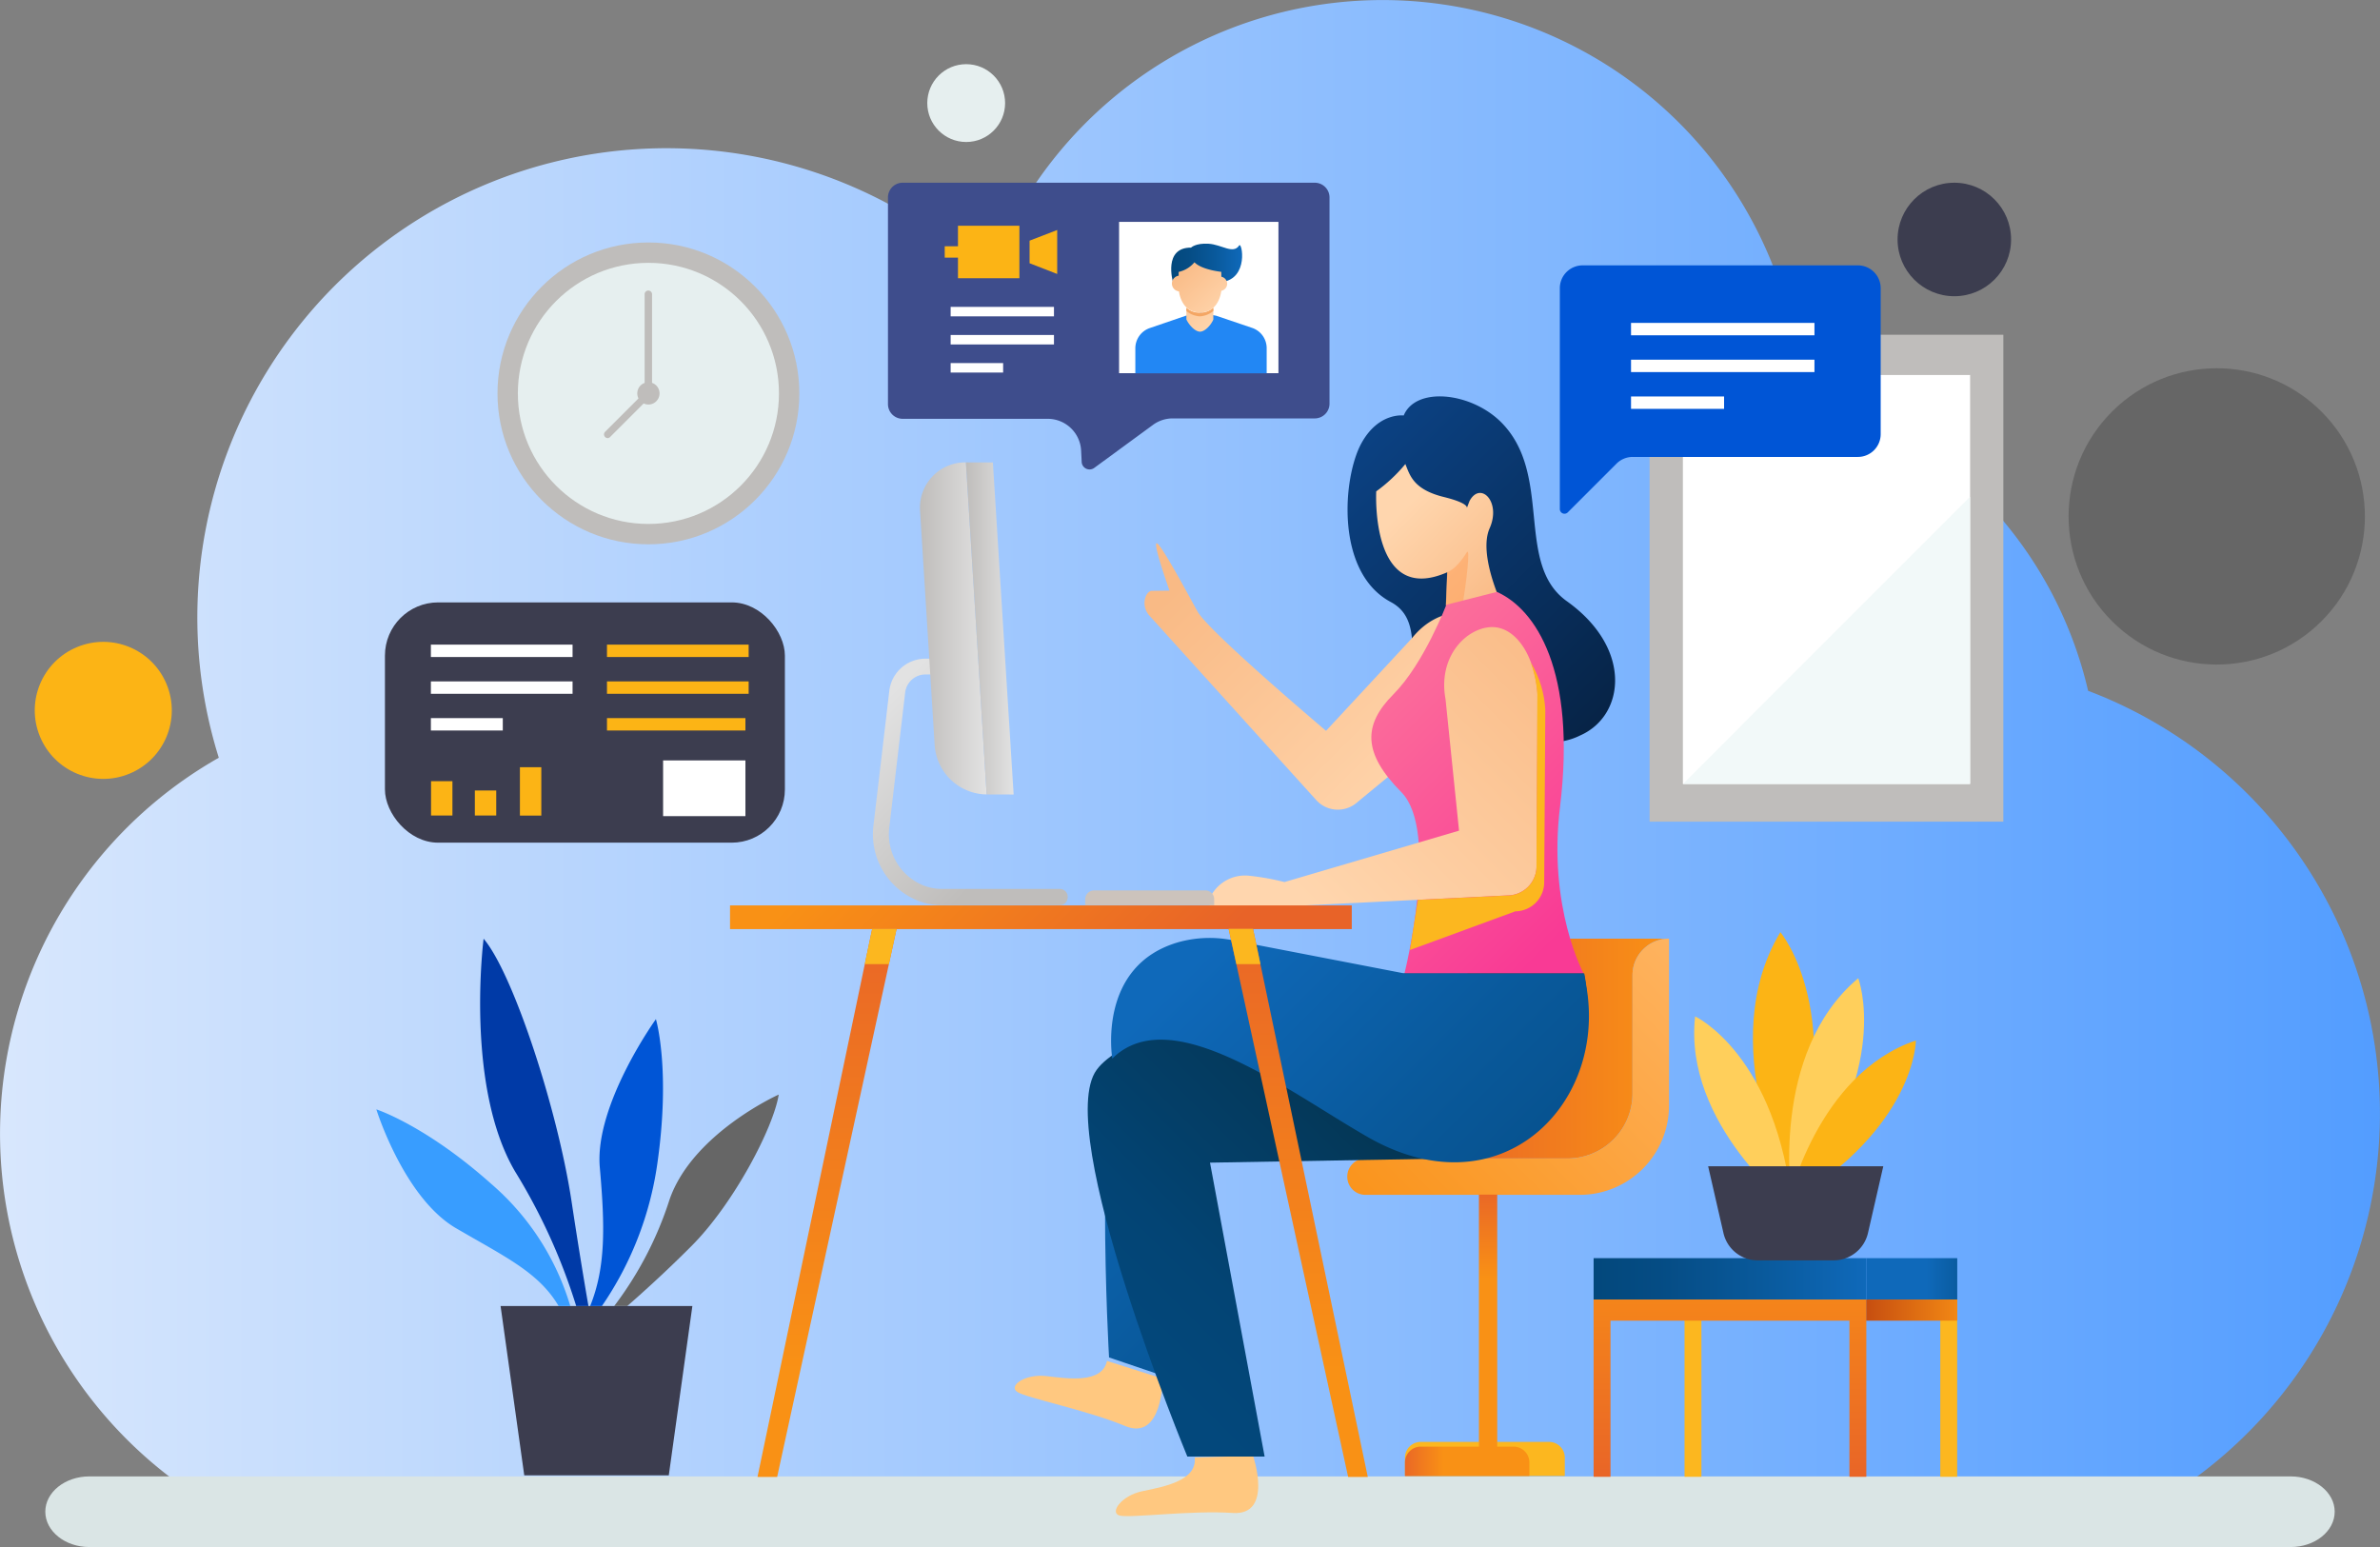
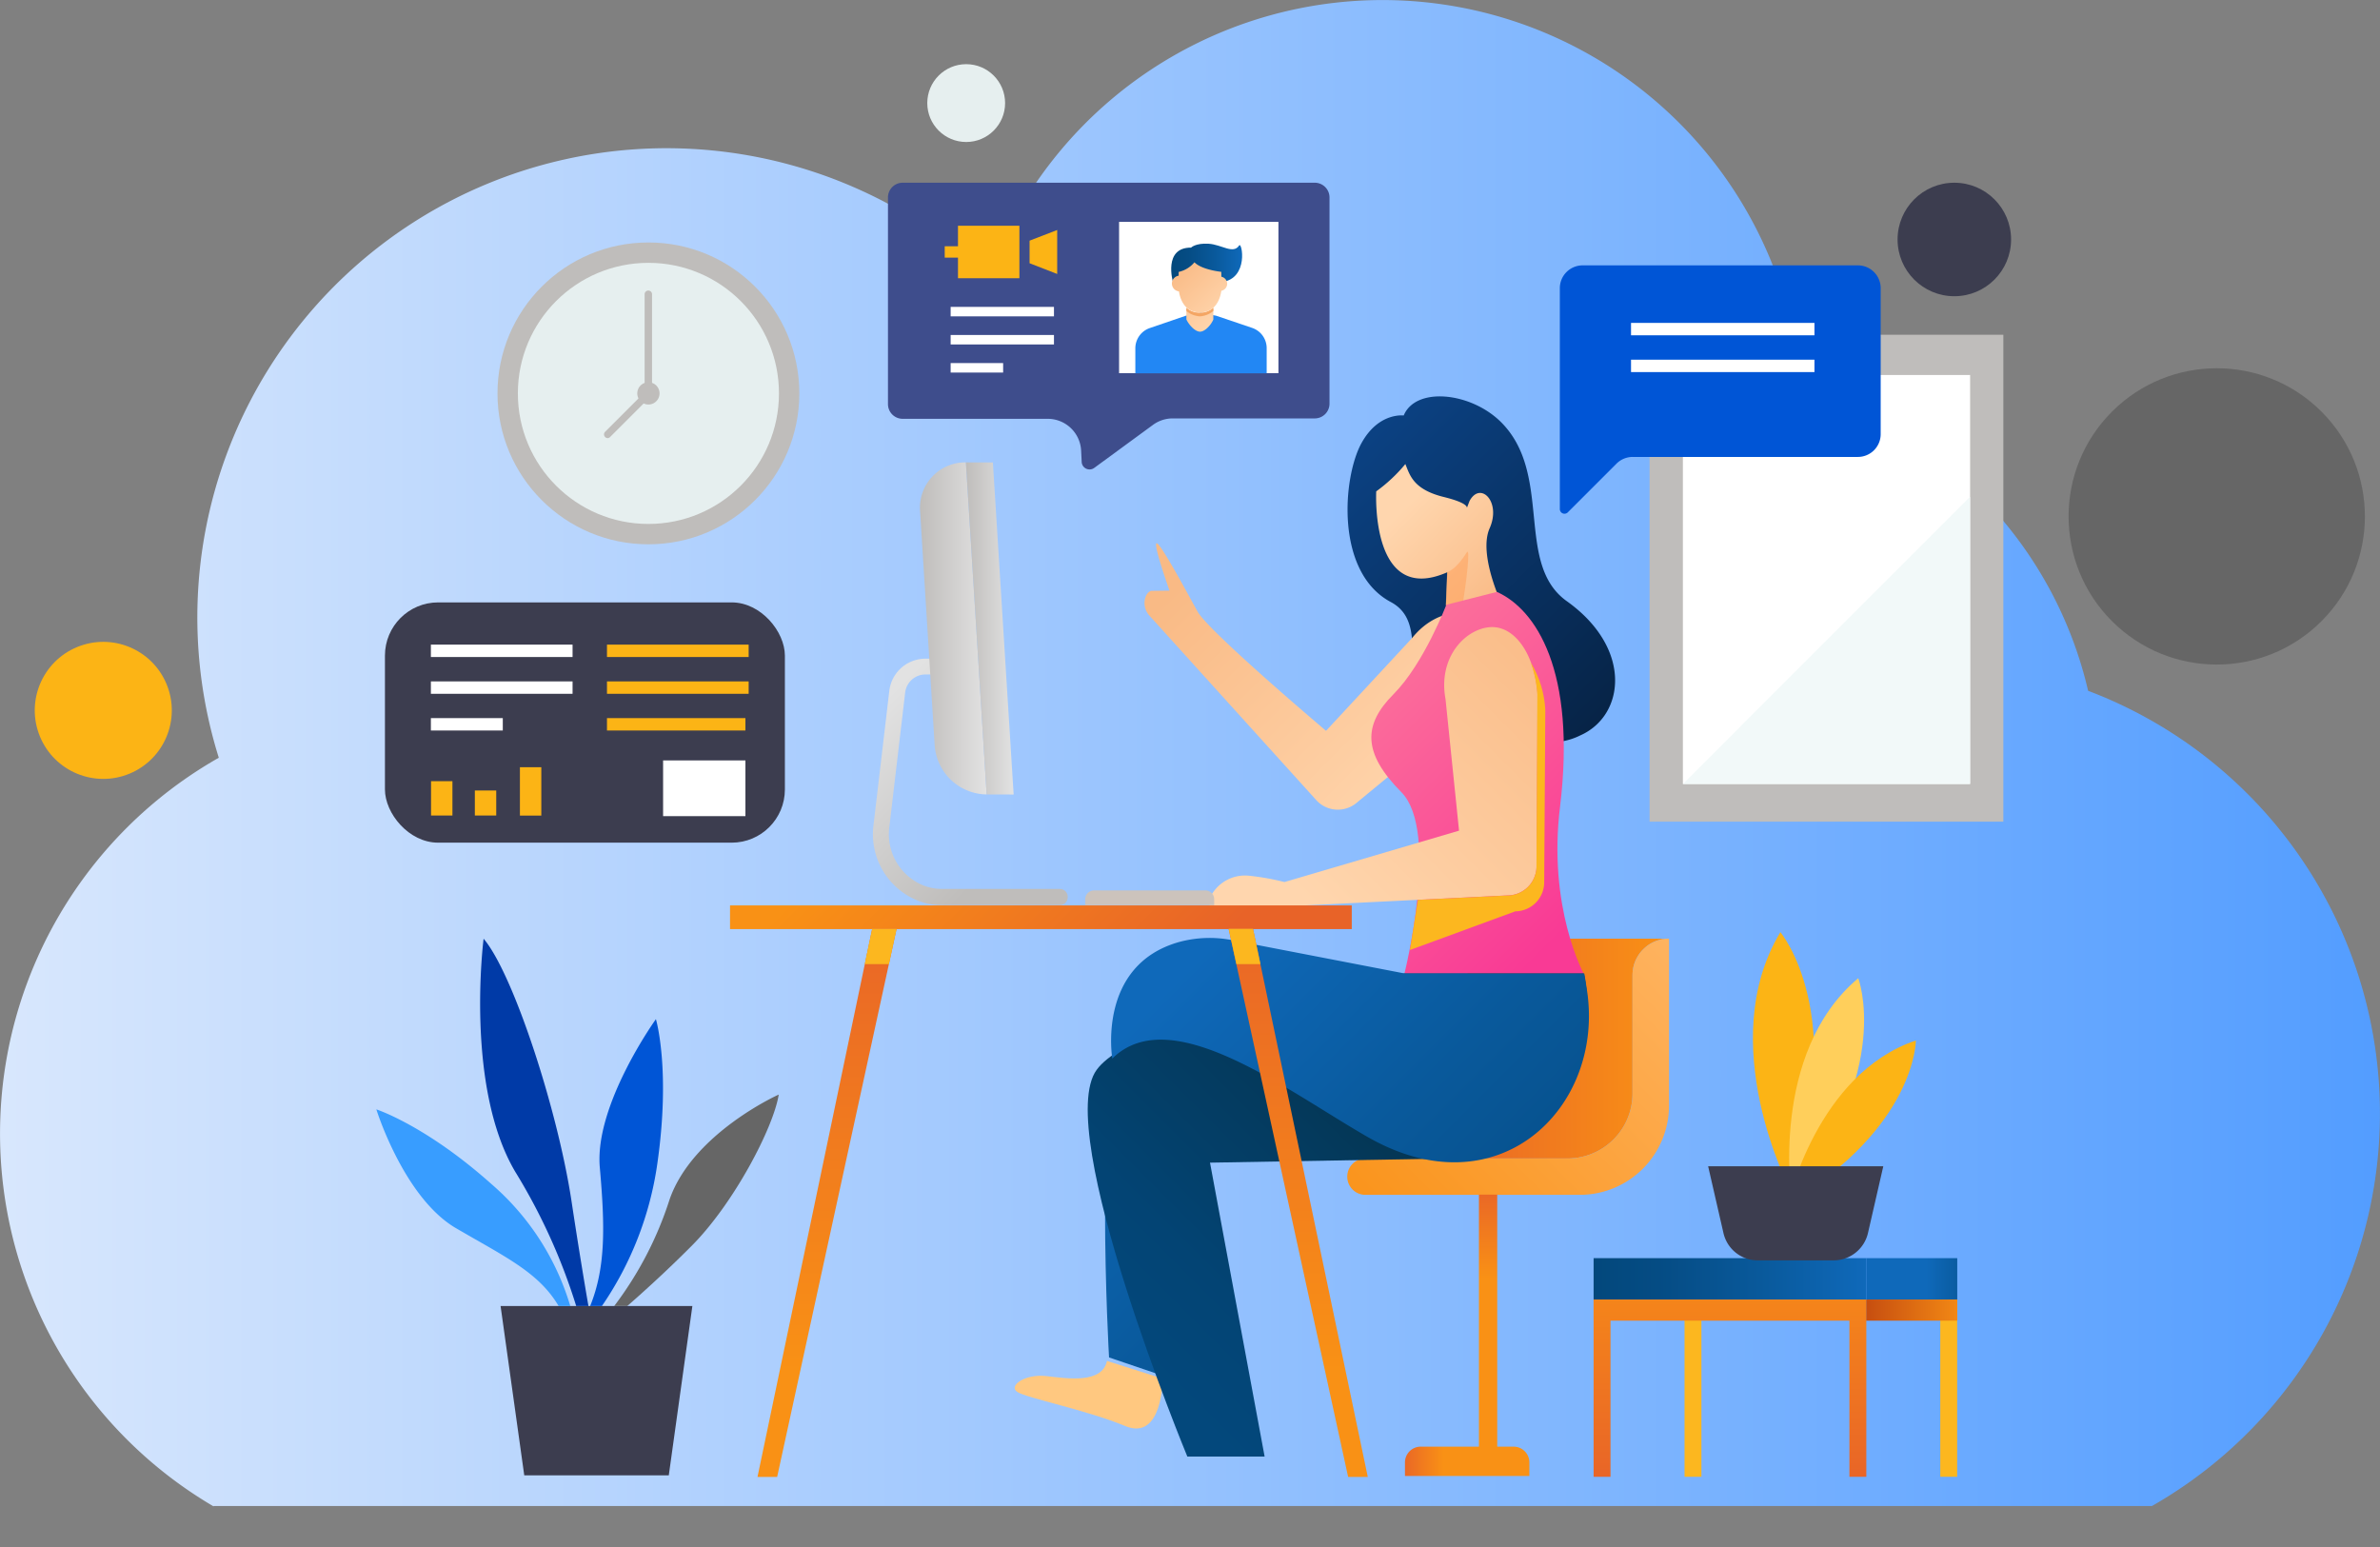
<svg xmlns="http://www.w3.org/2000/svg" xmlns:xlink="http://www.w3.org/1999/xlink" viewBox="0 0 301.53 196">
  <rect x="0" y="0" width="301.53" height="196" fill="#808080" stroke="none" />
  <defs>
    <style>.cls-1{isolation:isolate;}.cls-2{fill:url(#Degradado_sin_nombre_15);}.cls-3{fill:#dae5e5;}.cls-4{fill:#666;}.cls-5{fill:#3c3d4f;}.cls-6{fill:#fcb415;}.cls-7{fill:#e6efef;}.cls-8{fill:#bfbdbb;}.cls-9{fill:#fff;}.cls-10{fill:#f2f9f9;}.cls-11{fill:#fcb71f;}.cls-12{fill:url(#linear-gradient);}.cls-13{fill:url(#linear-gradient-2);}.cls-14{fill:url(#linear-gradient-3);}.cls-15{fill:url(#linear-gradient-4);}.cls-16{fill:url(#linear-gradient-5);}.cls-17{fill:url(#linear-gradient-6);}.cls-18{fill:url(#linear-gradient-7);}.cls-19{fill:#ff9f57;opacity:0.5;mix-blend-mode:multiply;}.cls-20{fill:url(#linear-gradient-8);}.cls-21{fill:url(#linear-gradient-9);}.cls-22{fill:#ffc880;}.cls-23{fill:url(#linear-gradient-10);}.cls-24{fill:url(#linear-gradient-11);}.cls-25{fill:url(#linear-gradient-12);}.cls-26{fill:url(#linear-gradient-13);}.cls-27{fill:url(#linear-gradient-14);}.cls-28{fill:url(#linear-gradient-15);}.cls-29{fill:#ccc3bc;}.cls-30{fill:url(#linear-gradient-16);}.cls-31{fill:url(#linear-gradient-17);}.cls-32{fill:url(#linear-gradient-18);}.cls-33{fill:#003aa7;}.cls-34{fill:#389dff;}.cls-35{fill:#0055d6;}.cls-36{fill:url(#linear-gradient-19);}.cls-37{fill:url(#linear-gradient-20);}.cls-38{fill:url(#linear-gradient-21);}.cls-39{fill:url(#linear-gradient-22);}.cls-40{fill:url(#linear-gradient-23);}.cls-41{fill:url(#linear-gradient-24);}.cls-42{fill:#ffcf5b;}.cls-43{fill:#3e4d8c;}.cls-44{fill:#2287f4;}.cls-45{fill:url(#linear-gradient-25);}.cls-46{fill:#eaeaea;}.cls-47{fill:url(#linear-gradient-26);}.cls-48{fill:url(#linear-gradient-27);}.cls-49{fill:url(#linear-gradient-28);}.cls-50{fill:#f4a664;}.cls-51{fill:url(#linear-gradient-29);}</style>
    <linearGradient id="Degradado_sin_nombre_15" y1="95.4" x2="301.53" y2="95.4" gradientUnits="userSpaceOnUse">
      <stop offset="0" stop-color="#d8e7fd" />
      <stop offset="1" stop-color="#539dff" />
    </linearGradient>
    <linearGradient id="linear-gradient" x1="1451.51" y1="-595.22" x2="1451.51" y2="-589.66" gradientTransform="translate(772.54 1636.58) rotate(-90)" gradientUnits="userSpaceOnUse">
      <stop offset="0" stop-color="#e86328" />
      <stop offset="1" stop-color="#f99115" />
    </linearGradient>
    <linearGradient id="linear-gradient-2" x1="180.59" y1="132.83" x2="211.44" y2="132.83" gradientTransform="matrix(1, 0, 0, 1, 0, 0)" xlink:href="#linear-gradient" />
    <linearGradient id="linear-gradient-3" x1="218.54" y1="118.93" x2="175.14" y2="162.33" gradientUnits="userSpaceOnUse">
      <stop offset="0" stop-color="#ffb666" />
      <stop offset="1" stop-color="#f99115" />
    </linearGradient>
    <linearGradient id="linear-gradient-4" x1="188.53" y1="150.01" x2="188.53" y2="161.98" gradientTransform="matrix(1, 0, 0, 1, 0, 0)" xlink:href="#linear-gradient" />
    <linearGradient id="linear-gradient-5" x1="171.42" y1="57.47" x2="208.15" y2="94.21" gradientUnits="userSpaceOnUse">
      <stop offset="0" stop-color="#0b4182" />
      <stop offset="1" stop-color="#06203f" />
    </linearGradient>
    <linearGradient id="linear-gradient-6" x1="185.29" y1="97.43" x2="155.66" y2="67.81" gradientUnits="userSpaceOnUse">
      <stop offset="0" stop-color="#ffd6ae" />
      <stop offset="1" stop-color="#f9ba85" />
    </linearGradient>
    <linearGradient id="linear-gradient-7" x1="178.73" y1="63.52" x2="191.03" y2="75.82" xlink:href="#linear-gradient-6" />
    <linearGradient id="linear-gradient-8" x1="200.6" y1="115.49" x2="160.15" y2="75.04" gradientUnits="userSpaceOnUse">
      <stop offset="0" stop-color="#f93a95" />
      <stop offset="1" stop-color="#fc869d" />
    </linearGradient>
    <linearGradient id="linear-gradient-9" x1="168.87" y1="117.26" x2="202.82" y2="83.31" xlink:href="#linear-gradient-6" />
    <linearGradient id="linear-gradient-10" x1="185.28" y1="203.47" x2="127.47" y2="145.66" gradientUnits="userSpaceOnUse">
      <stop offset="0" stop-color="#03487c" />
      <stop offset="0.24" stop-color="#054c84" />
      <stop offset="0.61" stop-color="#09599b" />
      <stop offset="1" stop-color="#0f69ba" />
    </linearGradient>
    <linearGradient id="linear-gradient-11" x1="140.63" y1="168.94" x2="169.62" y2="139.95" gradientUnits="userSpaceOnUse">
      <stop offset="0" stop-color="#03487c" />
      <stop offset="0.34" stop-color="#034474" />
      <stop offset="0.87" stop-color="#043a5d" />
      <stop offset="1" stop-color="#043756" />
    </linearGradient>
    <linearGradient id="linear-gradient-12" x1="215.41" y1="173.34" x2="157.6" y2="115.53" xlink:href="#linear-gradient-10" />
    <linearGradient id="linear-gradient-13" x1="144.66" y1="128.99" x2="114.98" y2="99.31" gradientTransform="matrix(1, 0, 0, 1, 0, 0)" xlink:href="#linear-gradient" />
    <linearGradient id="linear-gradient-14" x1="104.78" y1="113.41" x2="104.78" y2="173.74" gradientTransform="matrix(1, 0, 0, 1, 0, 0)" xlink:href="#linear-gradient" />
    <linearGradient id="linear-gradient-15" x1="164.47" y1="113.41" x2="164.47" y2="173.74" gradientTransform="matrix(1, 0, 0, 1, 0, 0)" xlink:href="#linear-gradient" />
    <linearGradient id="linear-gradient-16" x1="126.68" y1="108.85" x2="109.24" y2="91.41" gradientUnits="userSpaceOnUse">
      <stop offset="0" stop-color="#bfbdbb" />
      <stop offset="1" stop-color="#e2e2e2" />
    </linearGradient>
    <linearGradient id="linear-gradient-17" x1="116.56" y1="79.62" x2="125" y2="79.62" xlink:href="#linear-gradient-16" />
    <linearGradient id="linear-gradient-18" x1="122.37" y1="79.62" x2="128.42" y2="79.62" xlink:href="#linear-gradient-16" />
    <linearGradient id="linear-gradient-19" x1="201.9" y1="162.02" x2="236.45" y2="162.02" xlink:href="#linear-gradient-10" />
    <linearGradient id="linear-gradient-20" x1="5798.49" y1="162.02" x2="5846.78" y2="162.02" gradientTransform="matrix(-0.25, 0, 0, 1, 1705.74, 0)" xlink:href="#linear-gradient-10" />
    <linearGradient id="linear-gradient-21" x1="219.17" y1="188.6" x2="219.17" y2="155.51" gradientTransform="matrix(1, 0, 0, 1, 0, 0)" xlink:href="#linear-gradient" />
    <linearGradient id="linear-gradient-22" x1="202.97" y1="188.6" x2="202.97" y2="155.51" gradientTransform="matrix(1, 0, 0, 1, 0, 0)" xlink:href="#linear-gradient" />
    <linearGradient id="linear-gradient-23" x1="235.38" y1="188.6" x2="235.38" y2="155.51" gradientTransform="matrix(1, 0, 0, 1, 0, 0)" xlink:href="#linear-gradient" />
    <linearGradient id="linear-gradient-24" x1="233.64" y1="165.98" x2="249.99" y2="165.98" gradientUnits="userSpaceOnUse">
      <stop offset="0" stop-color="#bc400f" />
      <stop offset="1" stop-color="#f99115" />
    </linearGradient>
    <linearGradient id="linear-gradient-25" x1="148.38" y1="33.44" x2="157.37" y2="33.44" xlink:href="#linear-gradient-10" />
    <linearGradient id="linear-gradient-26" x1="153.63" y1="41.48" x2="147.52" y2="35.37" xlink:href="#linear-gradient-6" />
    <linearGradient id="linear-gradient-27" x1="156.84" y1="38.27" x2="150.73" y2="32.16" xlink:href="#linear-gradient-6" />
    <linearGradient id="linear-gradient-28" x1="154.33" y1="40.78" x2="148.23" y2="34.67" xlink:href="#linear-gradient-6" />
    <linearGradient id="linear-gradient-29" x1="155.46" y1="39.65" x2="149.35" y2="33.55" xlink:href="#linear-gradient-6" />
  </defs>
  <title>Asset 11</title>
  <g class="cls-1">
    <g id="Layer_2" data-name="Layer 2">
      <g id="Layer_1-2" data-name="Layer 1">
        <path class="cls-2" d="M27.06,190.8H272.64a57.26,57.26,0,0,0-8.09-103.28A51.7,51.7,0,0,0,228.2,49.45a53.18,53.18,0,0,0-103-14.51A59.45,59.45,0,0,0,27.72,96a54.76,54.76,0,0,0-.66,94.85Z" />
-         <path class="cls-3" d="M290.21,187.05H11.32c-3.07,0-5.58,2-5.58,4.47h0c0,2.47,2.51,4.48,5.58,4.48H290.21c3.07,0,5.58-2,5.58-4.48h0C295.79,189.06,293.28,187.05,290.21,187.05Z" />
        <circle class="cls-4" cx="280.85" cy="65.43" r="18.77" transform="translate(35.99 217.75) rotate(-45)" />
        <circle class="cls-5" cx="247.6" cy="30.34" r="7.19" />
        <circle class="cls-6" cx="13.09" cy="90" r="8.68" transform="translate(-33.45 11.86) rotate(-22.5)" />
        <circle class="cls-7" cx="122.41" cy="13.06" r="4.93" />
        <circle class="cls-8" cx="82.15" cy="49.84" r="19.12" />
        <circle class="cls-7" cx="82.15" cy="49.84" r="16.54" />
        <path class="cls-8" d="M83.56,49.84a1.41,1.41,0,1,1-1.41-1.41A1.41,1.41,0,0,1,83.56,49.84Z" />
        <path class="cls-8" d="M77,55.51a.47.47,0,0,1-.33-.14.46.46,0,0,1,0-.67l5-5V37.28a.47.47,0,0,1,.94,0V49.86a.47.47,0,0,1-.14.33l-5.18,5.18A.47.47,0,0,1,77,55.51Z" />
        <rect class="cls-8" x="208.99" y="42.41" width="44.82" height="61.69" />
        <rect class="cls-9" x="213.21" y="47.51" width="36.39" height="51.81" />
        <polygon class="cls-10" points="249.59 62.94 213.21 99.33 249.59 99.33 249.59 62.94" />
-         <path class="cls-11" d="M198.25,184.63V187H178v-2.32a2,2,0,0,1,2-2h16.22A2,2,0,0,1,198.25,184.63Z" />
        <path class="cls-12" d="M193.76,185.23V187H178v-1.72a2,2,0,0,1,2-2h11.75A2,2,0,0,1,193.76,185.23Z" />
        <path class="cls-13" d="M211.44,118.92a4.61,4.61,0,0,0-4.61,4.61v15a8.23,8.23,0,0,1-8.23,8.24h-18a7.27,7.27,0,0,0,2.26-1.39,9.4,9.4,0,0,0,3.06-6.85v-15a4.62,4.62,0,0,1,4.61-4.61Z" />
        <path class="cls-14" d="M206.83,123.53v15a8.23,8.23,0,0,1-8.23,8.24H173a2.3,2.3,0,0,0-2.31,2.31h0a2.3,2.3,0,0,0,2.31,2.3h27.15A11.31,11.31,0,0,0,211.45,140V118.92h0A4.62,4.62,0,0,0,206.83,123.53Z" />
        <rect class="cls-15" x="187.37" y="151.35" width="2.32" height="34.07" />
        <path class="cls-16" d="M190.93,91.89a8.29,8.29,0,0,0,9.28,1.28c5.63-2.48,6.7-11-1.7-17-6.65-4.73-1.68-16.11-8.38-22.73-3.81-3.75-10.75-4.49-12.29-.8,0,0-3.2-.44-5.37,3.54-2.36,4.33-3.32,16.33,3.73,20.09S172.11,92.53,190.93,91.89Z" />
        <path class="cls-17" d="M145.85,74.86c-.75.16-1.34,1.85-.25,3.11l21.1,23.33a3.69,3.69,0,0,0,5.15.43L186.92,89.3c3.55-3.48,4.76-7.73,2.67-10h0c-2.12-2.32-7.26-2.76-10.69,1.54L168,92.59S153.23,80.1,151.74,77.51c-1-1.79-4.66-8.65-5.19-8.68s1.62,6,1.62,6Z" />
        <path class="cls-18" d="M174.36,62.25s-.79,14.56,9,10.25l-.17,4.2h7.15s-3.1-6.43-1.61-9.78-1.17-6-2.55-3.45l-.35.91s.42-.59-2.89-1.41c-3.87-.95-4.31-2.74-4.89-4.18A19.81,19.81,0,0,1,174.36,62.25Z" />
        <path class="cls-19" d="M185.81,70c-1.37,2.26-2.47,2.48-2.47,2.48l-.17,4.2h2.11C185.75,74.06,186.34,69.14,185.81,70Z" />
        <path class="cls-20" d="M183.24,76.62s-2.85,7.48-6.7,11.34-3.92,7.44,1,12.4.39,23,.39,23h22.72s-4.59-8.39-3-21.17c2.08-17.24-3.08-25-8-27.2Z" />
        <path class="cls-21" d="M191,113.44l-36.83,1.82a1,1,0,0,1-.89-1.48,4.9,4.9,0,0,1,5.07-2.82,31.42,31.42,0,0,1,4.38.79l22.12-6.51-1.71-16.65c-1-5.4,2.61-9,5.76-9.14h0c3.11-.11,5.56,3.57,5.9,8.53l-.13,21.82A3.7,3.7,0,0,1,191,113.44Z" />
        <path class="cls-11" d="M195.78,90l-.14,21.82a3.69,3.69,0,0,1-3.66,3.64l-13.35,4.9c.1-.67.9-5.64,1-6.35l11.36-.56a3.69,3.69,0,0,0,3.67-3.64L194.77,88a14.75,14.75,0,0,0-.84-4.07A12.84,12.84,0,0,1,195.78,90Z" />
        <path class="cls-22" d="M147.31,174.66s0,8-4.78,6-12.52-3.55-13.66-4.32,1-2.31,3.69-2,7.05,1,7.69-1.92Z" />
        <path class="cls-23" d="M140,153.15c0,10.16.51,18.83.51,18.83l9.27,3.15,2.59-17.77Z" />
-         <path class="cls-22" d="M158.76,184.46s2.6,7.58-2.59,7.22-13,.68-14.32.33.23-2.53,2.85-3.08,7-1.29,6.66-4.29Z" />
        <path class="cls-24" d="M183.72,146.77l-30.42.53,6.92,37.24h-9.79s-17.11-41.33-11.49-49c5.35-7.32,39-12.21,39-12.21h22.72S205.78,144.16,183.72,146.77Z" />
        <path class="cls-25" d="M178,123.34h22.72s.18,1,.39,2.48c2,14.66-11.38,27.69-27.87,18.21-10.34-5.94-24.89-17.25-32.32-9.92,0,0-2-11.86,8.52-14.78a14.77,14.77,0,0,1,6.71-.21Z" />
        <rect class="cls-26" x="92.49" y="114.71" width="78.77" height="3" />
        <polygon class="cls-27" points="98.46 187.12 113.59 117.68 110.5 117.68 95.97 187.12 98.46 187.12" />
        <polygon class="cls-28" points="173.29 187.12 158.75 117.68 155.66 117.68 170.8 187.12 173.29 187.12" />
        <polygon class="cls-11" points="112.62 122.15 113.59 117.68 110.5 117.68 109.56 122.15 112.62 122.15" />
        <polygon class="cls-11" points="159.69 122.15 158.75 117.68 155.66 117.68 156.64 122.15 159.69 122.15" />
        <path class="cls-29" d="M152.71,112.81h-14.1a1.12,1.12,0,0,0-1.12,1.11v.77h16.34v-.77A1.12,1.12,0,0,0,152.71,112.81Z" />
        <path class="cls-30" d="M135.27,113.68a1,1,0,0,1-1,1h-15a8.38,8.38,0,0,1-3-.58,9.06,9.06,0,0,1-5.6-9.58l2-17a4.61,4.61,0,0,1,4.58-4.07h.91v2h-.91a2.59,2.59,0,0,0-2.57,2.28l-2,17a7,7,0,0,0,4.31,7.45,6.36,6.36,0,0,0,2.28.44h15a1,1,0,0,1,1,1Z" />
        <path class="cls-31" d="M116.57,64.77l1.85,29.7a6.69,6.69,0,0,0,6.58,6.18l-2.63-42.07A5.74,5.74,0,0,0,116.57,64.77Z" />
        <polygon class="cls-32" points="125.79 58.59 122.37 58.58 125 100.65 128.42 100.66 125.79 58.59" />
        <polygon class="cls-5" points="87.72 165.46 63.42 165.46 66.42 186.92 84.73 186.92 87.72 165.46" />
        <path class="cls-33" d="M73,165.46h1.55c-.56-3.24-1.31-7.78-2.15-13.33-1.78-11.68-7.42-28.86-11.13-33.2,0,0-2.4,18.67,4,29.51A74.67,74.67,0,0,1,73,165.46Z" />
        <path class="cls-4" d="M84.82,152a45,45,0,0,1-7,13.46h1.66c1.89-1.65,4.89-4.35,8.11-7.58,5.39-5.39,10.42-15.06,11.07-19.2C98.62,138.68,87.7,143.62,84.82,152Z" />
        <path class="cls-34" d="M70.77,165.46h1.48a32.72,32.72,0,0,0-10-15.46c-8.34-7.44-14.57-9.45-14.57-9.45s3.44,11.08,10,15C64,159.24,68.25,161.19,70.77,165.46Z" />
        <path class="cls-35" d="M74.77,165.46h1.49a42.41,42.41,0,0,0,7-17.9c1.75-12.07-.16-18.44-.16-18.44S75.23,140.05,76,148C76.64,155.3,76.76,160.54,74.77,165.46Z" />
        <rect class="cls-11" x="213.42" y="164.64" width="2.14" height="22.46" />
        <rect class="cls-11" x="245.82" y="164.64" width="2.14" height="22.46" />
        <rect class="cls-36" x="201.9" y="159.4" width="34.55" height="5.25" />
        <rect class="cls-37" x="236.45" y="159.4" width="11.52" height="5.25" />
        <rect class="cls-38" x="201.9" y="164.64" width="34.55" height="2.68" />
        <rect class="cls-39" x="201.9" y="164.64" width="2.14" height="22.46" />
        <rect class="cls-40" x="234.31" y="164.64" width="2.14" height="22.46" />
        <rect class="cls-41" x="236.45" y="164.64" width="11.52" height="2.68" />
        <path class="cls-6" d="M226.78,150.68s-9.7-18.52-1.22-32.58C225.56,118.1,234.37,128.47,226.78,150.68Z" />
        <path class="cls-42" d="M227,152s-2.87-18.58,8.43-28.07C235.41,123.94,239.89,135.33,227,152Z" />
        <path class="cls-6" d="M226.52,152.48s3.68-16.44,16.21-20.66C242.73,131.82,242.75,142.79,226.52,152.48Z" />
-         <path class="cls-42" d="M227.11,153.15s-13.88-10.7-12.35-24.38C214.76,128.77,225.11,133.58,227.11,153.15Z" />
        <path class="cls-5" d="M238.6,147.76H216.41l1.94,8.46a4.45,4.45,0,0,0,4.34,3.46h9.62a4.47,4.47,0,0,0,4.35-3.46Z" />
        <path class="cls-43" d="M166.54,23.15H114.36A1.86,1.86,0,0,0,112.5,25v26.2a1.86,1.86,0,0,0,1.86,1.86h18.37a4.24,4.24,0,0,1,4.24,4l.07,1.42a1,1,0,0,0,1.62.78l7.4-5.42a4.22,4.22,0,0,1,2.51-.83h18a1.87,1.87,0,0,0,1.87-1.86V25A1.87,1.87,0,0,0,166.54,23.15Z" />
        <polygon class="cls-6" points="121.37 35.25 129.15 35.25 129.15 28.6 121.37 28.6 121.37 31.2 119.69 31.2 119.69 32.64 121.37 32.64 121.37 35.25" />
        <polygon class="cls-6" points="130.44 30.49 130.44 33.35 133.94 34.71 133.94 29.14 130.44 30.49" />
        <rect class="cls-9" x="120.44" y="38.88" width="13.09" height="1.2" />
        <rect class="cls-9" x="120.44" y="42.44" width="13.09" height="1.2" />
        <rect class="cls-9" x="120.44" y="46" width="6.65" height="1.2" />
        <rect class="cls-9" x="141.78" y="28.11" width="20.19" height="19.17" />
        <path class="cls-44" d="M158.63,41.54,154.08,40l-1.89-.36v0h-.07v0l-1.88.36-4.56,1.56a2.71,2.71,0,0,0-1.84,2.57v3.17h16.64V44.11A2.71,2.71,0,0,0,158.63,41.54Z" />
        <path class="cls-45" d="M148.6,35.7s-1.26-4.35,2.3-4.33c0,0,.56-.59,2.22-.49s3.12,1.37,3.87.22c.36-.55,1.26,4.16-2.16,4.63l-3.76.28Z" />
        <polygon class="cls-46" points="152.01 41.67 152.01 41.67 152.01 41.67 152.01 41.67 152.01 41.67 152.01 41.67 152.01 41.67 152.01 41.67" />
        <polygon class="cls-46" points="152.01 41.67 152.01 41.67 152.01 41.67 152.01 41.67 152.01 41.67 152.01 41.67 152.01 41.67 152.01 41.67" />
        <path class="cls-47" d="M153.72,39v1.48h0c-.3.72-1.06,1.52-1.66,1.54s-1.38-.77-1.75-1.54h0V39a2.33,2.33,0,0,0,1.7.62A2.37,2.37,0,0,0,153.72,39Z" />
        <ellipse class="cls-48" cx="154.52" cy="35.95" rx="0.96" ry="0.92" />
        <path class="cls-49" d="M150.47,36a1,1,0,1,0-1,.92A.94.94,0,0,0,150.47,36Z" />
        <path class="cls-50" d="M150.31,39v.41a3,3,0,0,0,1.7.67,3,3,0,0,0,1.71-.67V39a2.37,2.37,0,0,1-1.71.62A2.33,2.33,0,0,1,150.31,39Z" />
        <path class="cls-51" d="M154.73,34.44s-2.48-.25-3.4-1.21a3.65,3.65,0,0,1-2,1.22v2.14s.12,3,2.71,3,2.72-3,2.72-3Z" />
-         <path class="cls-35" d="M235.39,33.62H200.52a2.89,2.89,0,0,0-2.9,2.89v28a.59.59,0,0,0,1,.41l6.18-6.18a2.91,2.91,0,0,1,2.06-.85h28.52a2.89,2.89,0,0,0,2.89-2.9V36.51A2.89,2.89,0,0,0,235.39,33.62Z" />
+         <path class="cls-35" d="M235.39,33.62H200.52a2.89,2.89,0,0,0-2.9,2.89v28a.59.59,0,0,0,1,.41l6.18-6.18a2.91,2.91,0,0,1,2.06-.85h28.52a2.89,2.89,0,0,0,2.89-2.9V36.51A2.89,2.89,0,0,0,235.39,33.62" />
        <rect class="cls-9" x="206.64" y="40.91" width="23.24" height="1.57" />
        <rect class="cls-9" x="206.64" y="45.57" width="23.24" height="1.57" />
-         <rect class="cls-9" x="206.64" y="50.23" width="11.79" height="1.57" />
        <rect class="cls-5" x="48.77" y="76.32" width="50.67" height="30.44" rx="6.74" />
        <rect class="cls-9" x="54.59" y="81.67" width="17.95" height="1.57" />
        <rect class="cls-9" x="54.59" y="86.33" width="17.95" height="1.57" />
        <rect class="cls-9" x="54.59" y="90.98" width="9.11" height="1.57" />
        <rect class="cls-6" x="76.9" y="81.67" width="17.95" height="1.57" />
        <rect class="cls-6" x="76.9" y="86.33" width="17.95" height="1.57" />
        <rect class="cls-6" x="76.9" y="90.98" width="17.54" height="1.57" />
        <rect class="cls-6" x="54.61" y="98.97" width="2.71" height="4.35" />
        <rect class="cls-6" x="65.87" y="97.2" width="2.71" height="6.13" />
        <rect class="cls-6" x="60.16" y="100.15" width="2.71" height="3.17" />
        <rect class="cls-9" x="84.01" y="96.34" width="10.43" height="7.06" />
      </g>
    </g>
  </g>
</svg>